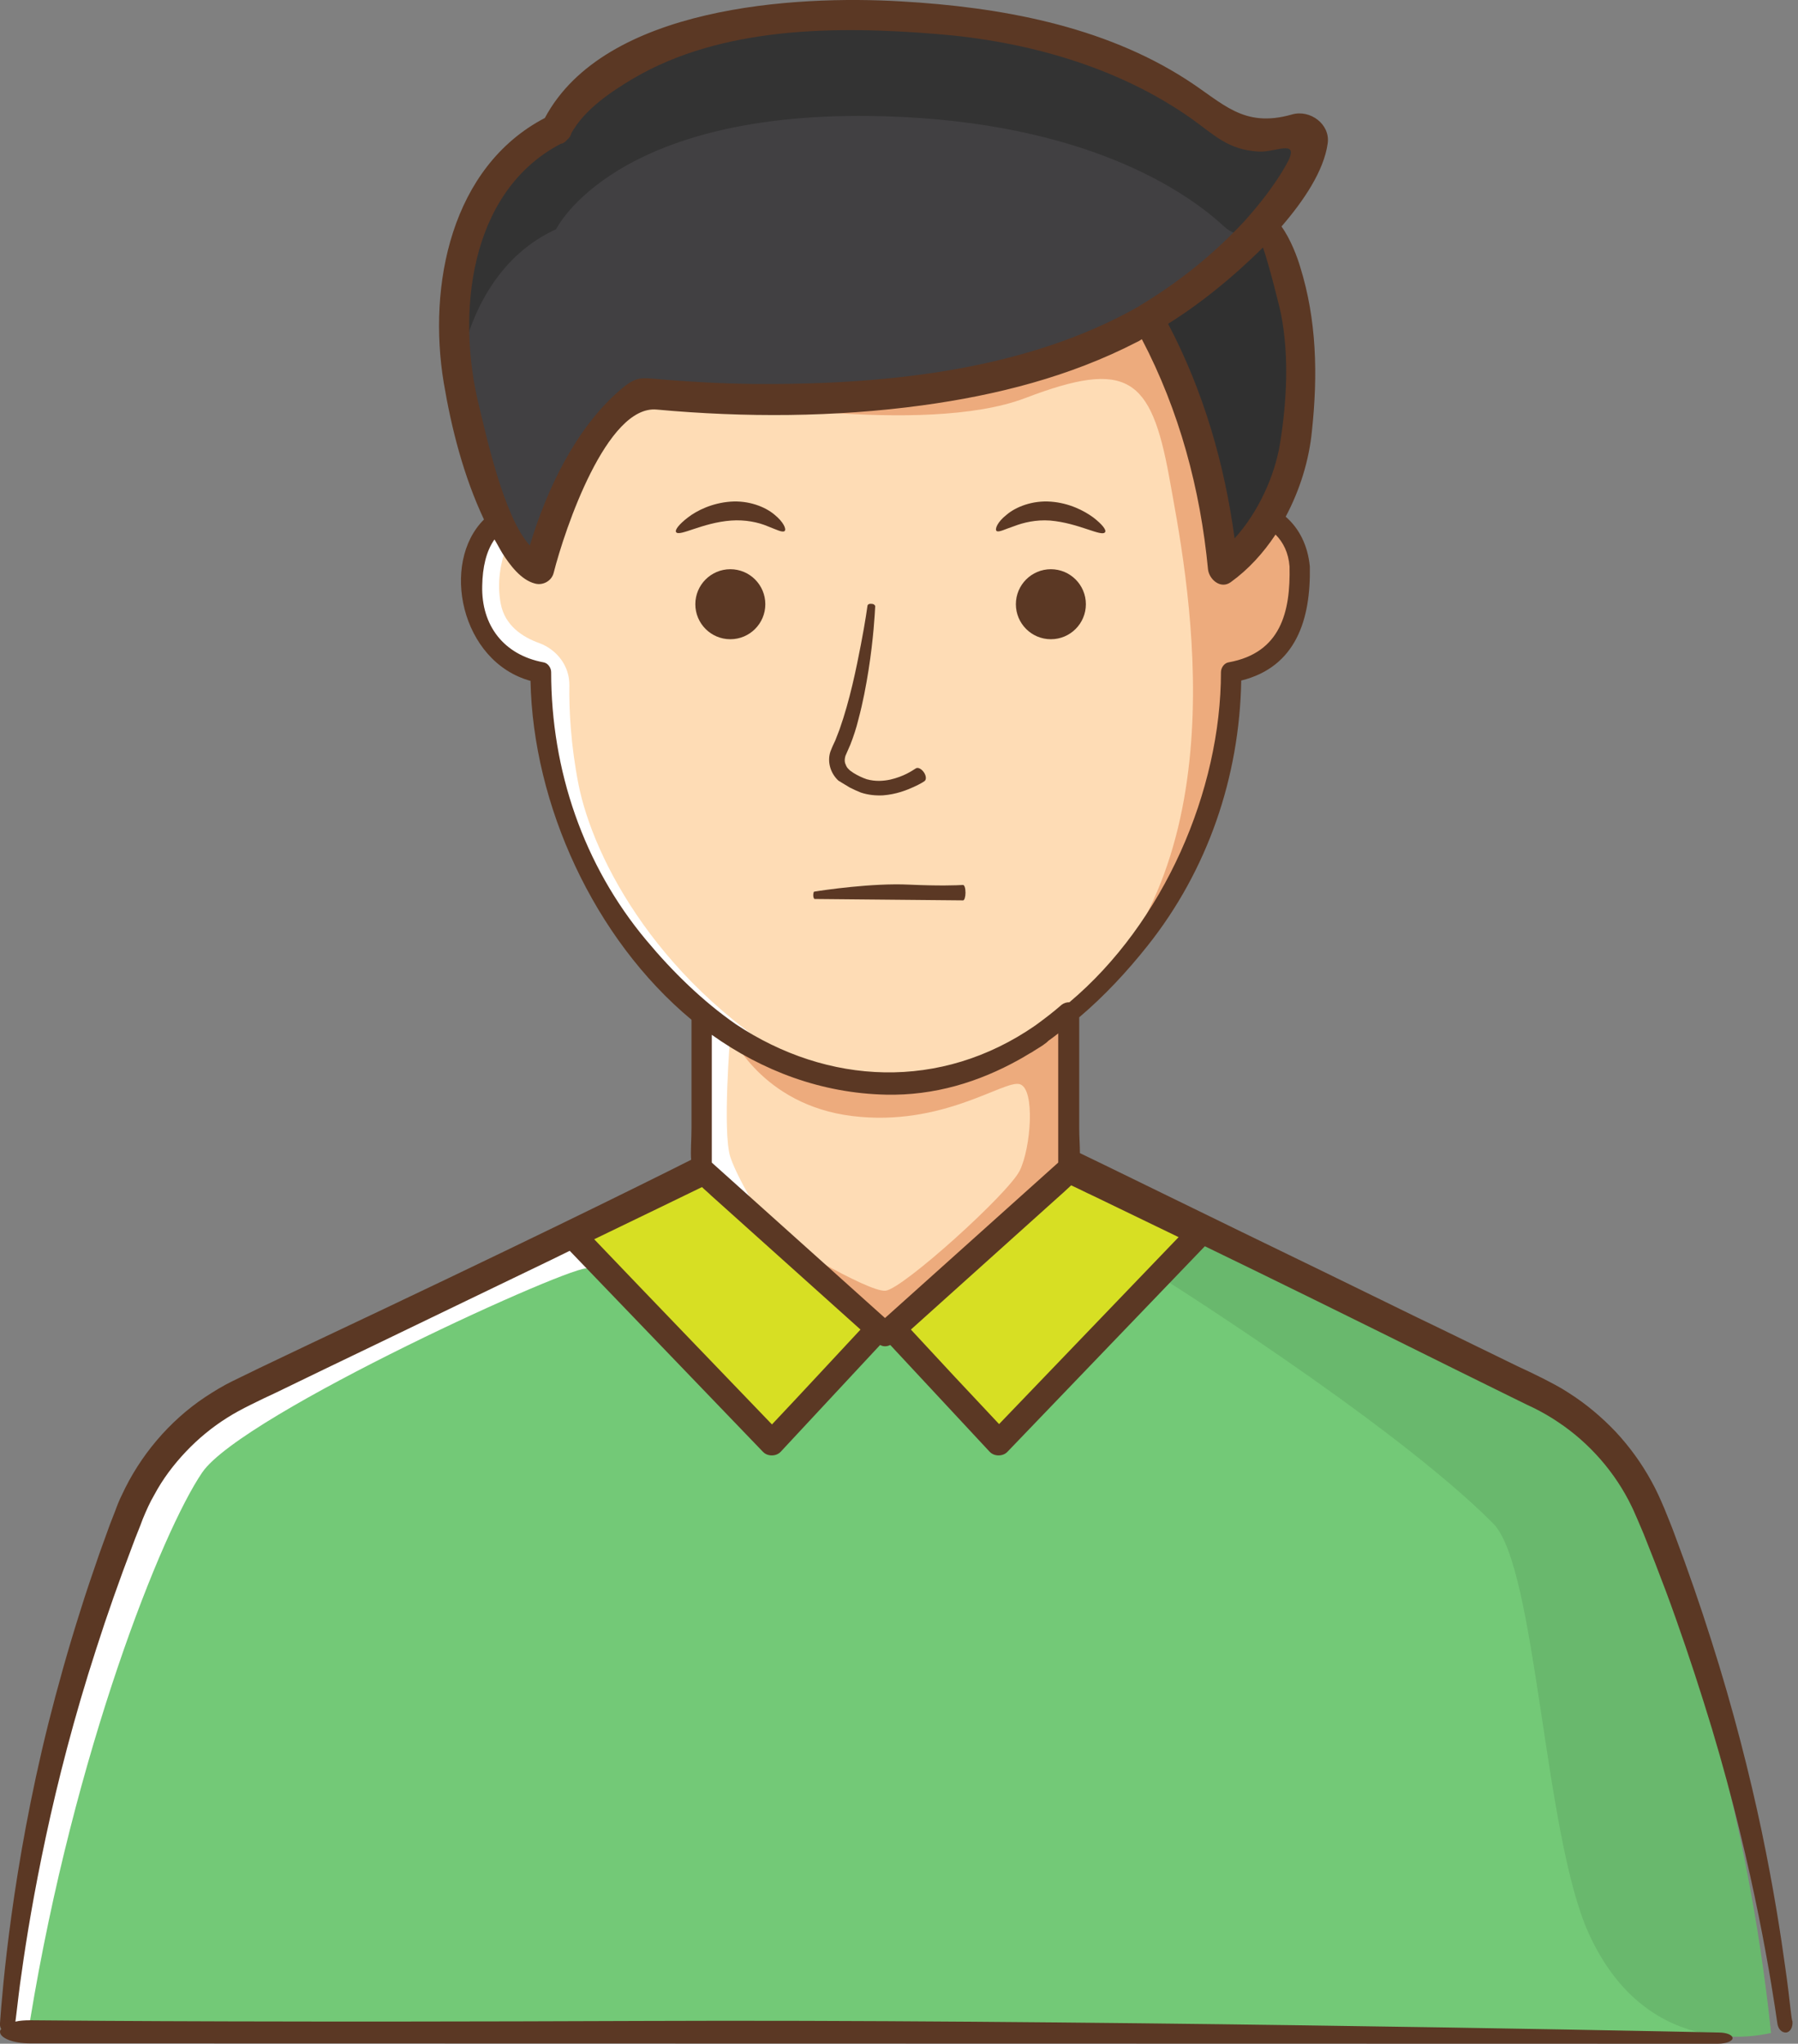
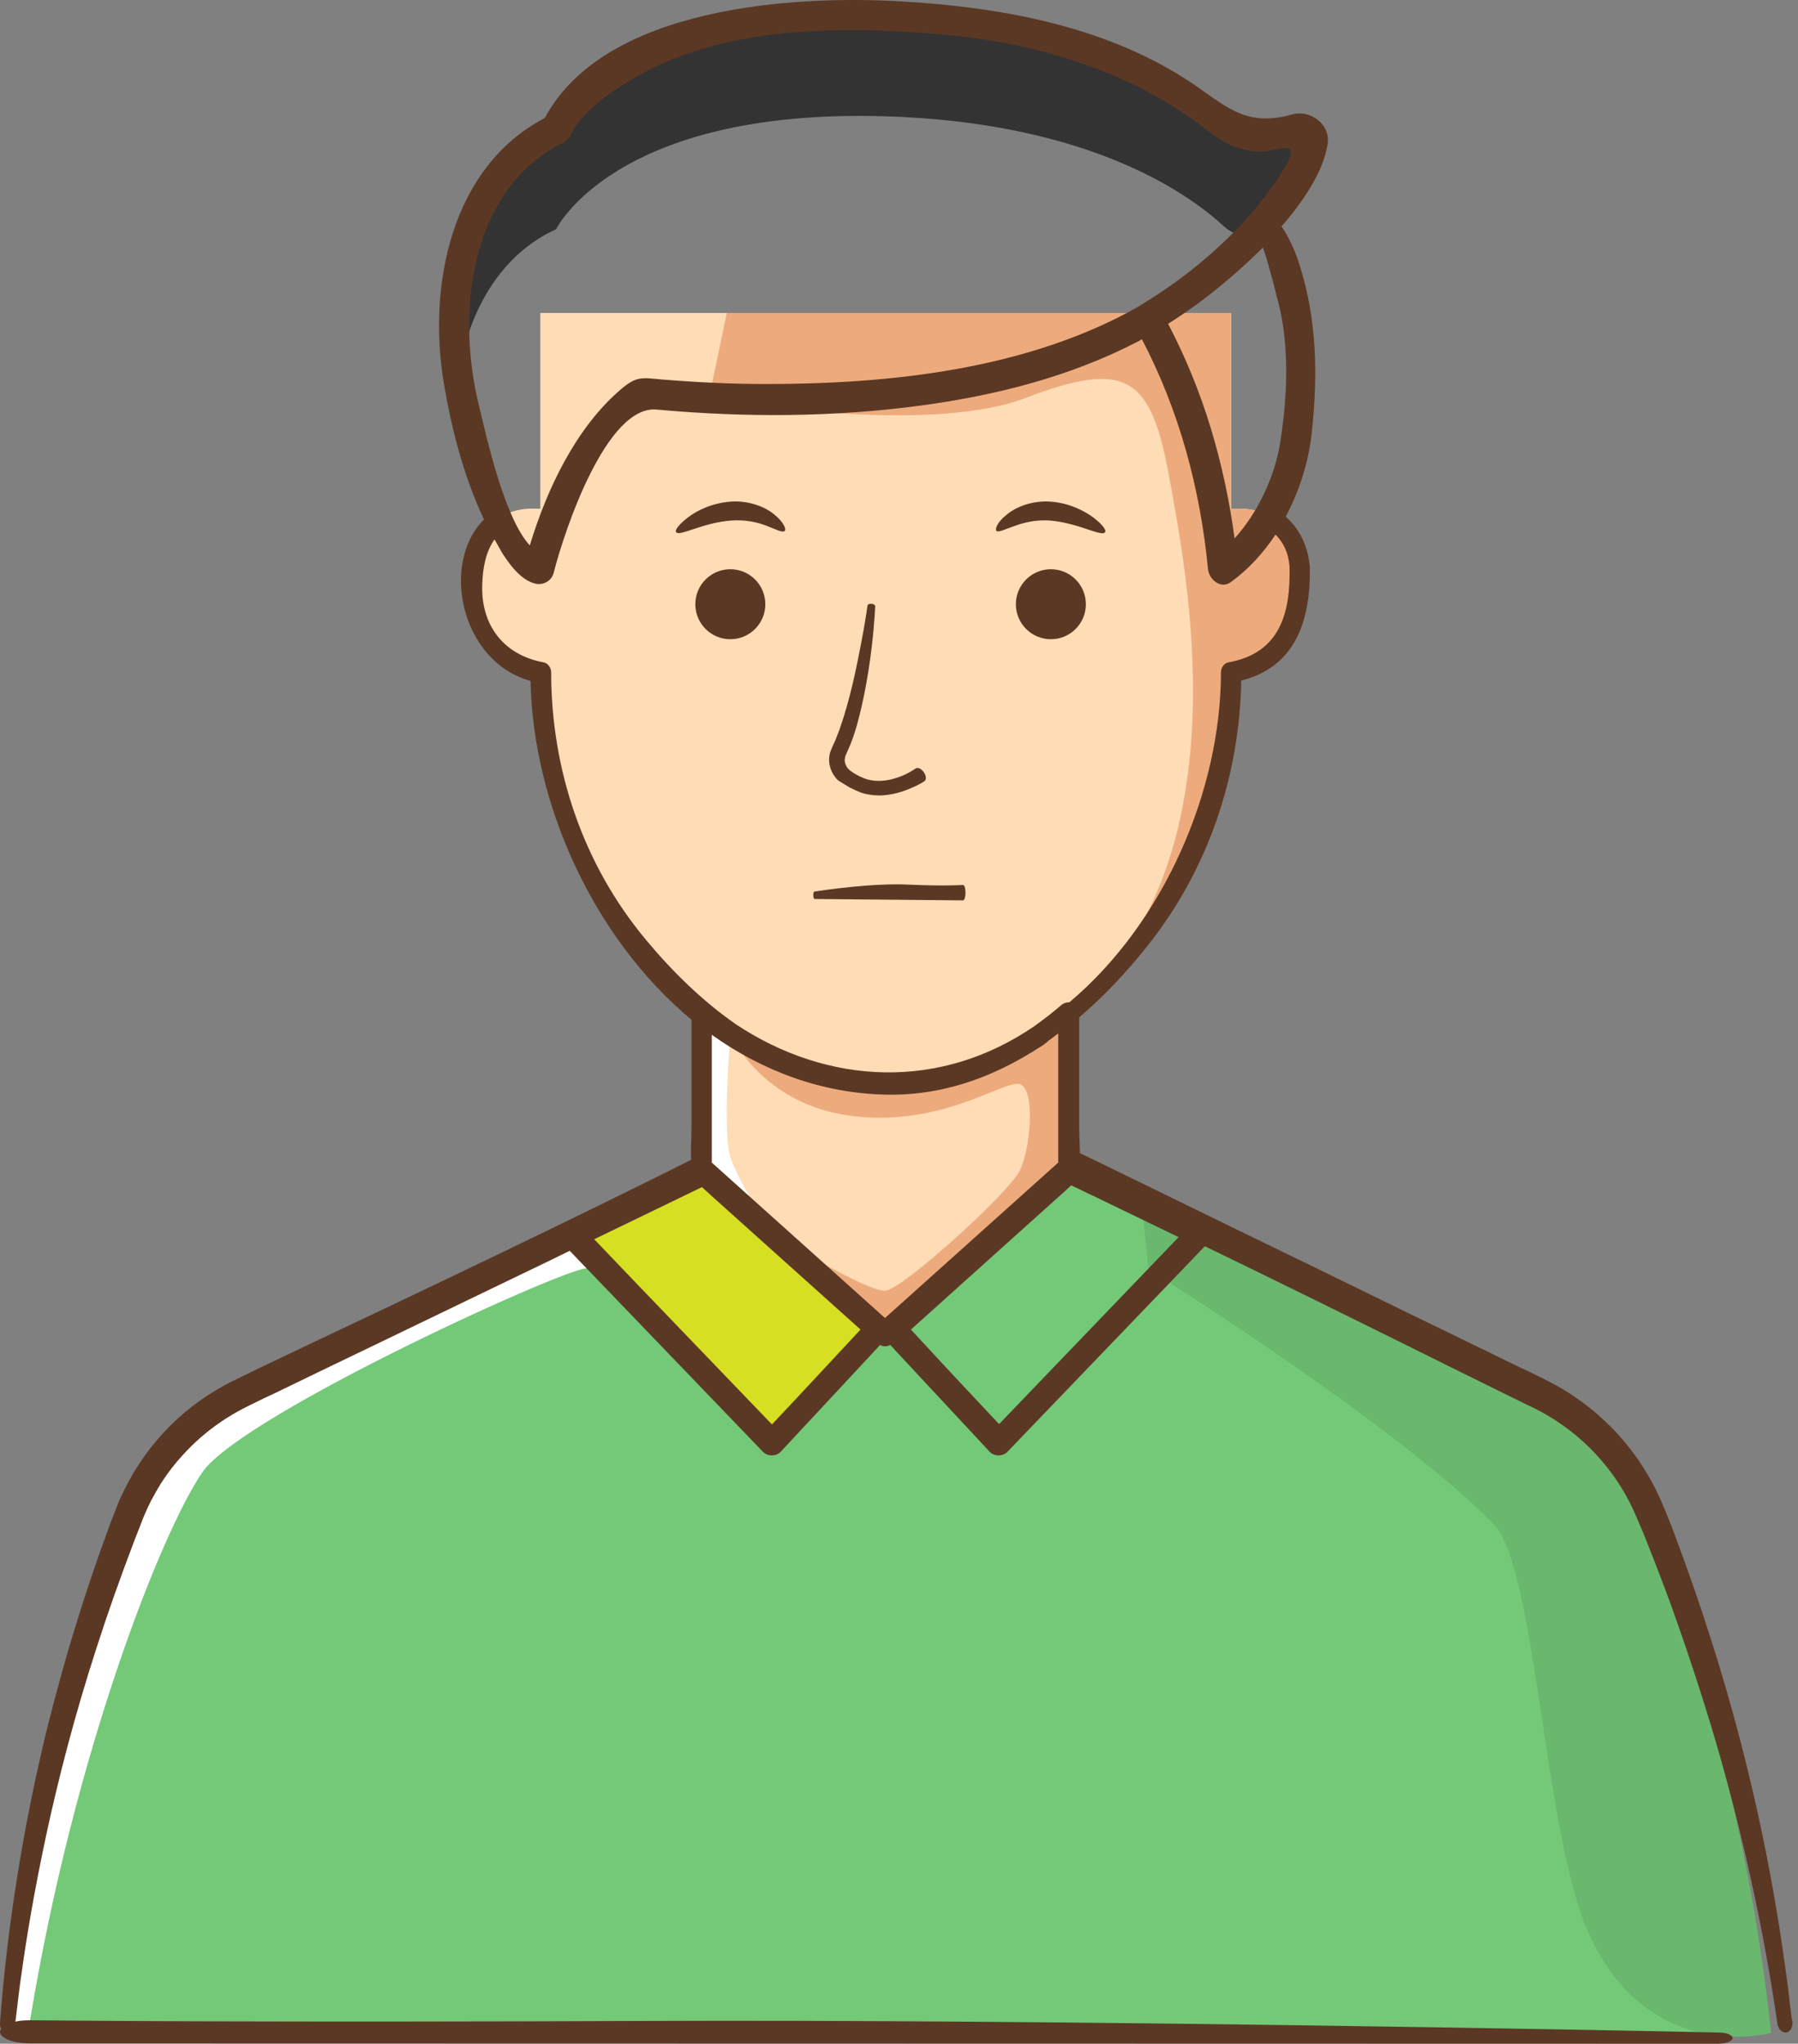
<svg xmlns="http://www.w3.org/2000/svg" id="Layer_1" x="0px" y="0px" viewBox="0 0 513.8 583.8" style="enable-background:new 0 0 513.8 583.8;" xml:space="preserve">
  <rect x="0" y="0" width="513.8" height="583.8" fill="#808080" stroke="none" />
  <style type="text/css">	.st0{fill:#73C977;}	.st1{fill:#D7DF23;}	.st2{fill:#69B86D;}	.st3{fill:#FFFFFF;}	.st4{fill:#FEDCB5;}	.st5{fill:#EDAB7D;}	.st6{fill:#414042;}	.st7{fill:#333333;}	.st8{fill:#303030;}	.st9{fill:#5B3824;}</style>
  <g>
    <path class="st0" d="M468.9,432.1c-6-14.9-17.4-27.1-31.9-34.1l-131.6-63.6h-52.4h-52.4L69.1,398c-14.5,7-25.8,19.2-31.9,34.1  C25.4,461.3,7.1,515,0.2,580.8h252.9h252.9C499,515,480.7,461.3,468.9,432.1z" />
    <polygon class="st1" points="251,379.6 220.6,412.2 163.3,352.5 200.6,334.4  " />
    <path class="st2" d="M437.1,398l-110.8-53.6l1.9,18.2c0,0,69.4,43.3,98.5,72.6c12.4,12.5,14.4,88.7,27.3,117.1  c17.3,38.1,52.1,28.4,52.1,28.4c-6.9-65.8-25.2-119.5-37-148.7C462.9,417.2,451.6,405,437.1,398z" />
-     <polygon class="st1" points="255.1,379.6 285.5,412.2 342.9,352.5 305.5,334.4  " />
    <path class="st3" d="M57.8,420.6c11.4-16.7,108-60.4,110.1-58.2l-1.2-11.6L69.1,398c-14.5,7-25.8,19.2-31.9,34.1  C25.4,461.3,7.1,515,0.2,580.8H8c0.2-1.2,0.4-2.4,0.6-3.7C21.2,500.3,46.3,437.4,57.8,420.6z" />
    <path class="st4" d="M297.4,295.5c-12.9,9.3-28.4,14.3-44.3,14.3c-15.9,0-31.5-4.9-44.3-14.3c-2.8-2-5.5-4.2-8.1-6.4v45.3  l52.4,47.3l52.4-47.3v-45.3C302.9,291.3,300.2,293.5,297.4,295.5z" />
    <path class="st5" d="M297.4,295.5c-12.9,9.3-28.4,14.3-44.3,14.3c-15.9,0-31.5-4.9-44.3-14.3c0,0,8.8,20.1,34.7,23.3  c25.9,3.2,43.4-10.4,47.9-9.1c4.5,1.3,3.2,18.2,0,24.7s-33.2,33.6-38.3,34.3c-5.1,0.6-32.4-16.2-32.4-16.2l32.4,29.2l52.4-47.3  v-45.3C302.9,291.3,300.2,293.5,297.4,295.5z" />
    <path class="st3" d="M208.7,295.5c0,0-2.3,27.9,0,35c2.3,7.1,11.9,22,11.9,22l-20-18.1v-45.3L208.7,295.5z" />
    <path class="st4" d="M371.3,161.8c-0.2-9.3-7.9-16.7-17.2-16.5l-2.3,0v-5.1V89.4h-98.7h-98.7v50.8v5.1l-2.3,0  c-9.3-0.2-17,7.2-17.2,16.5l-0.2,7.4c-0.2,11.6,8.4,21.4,19.7,22.8v2.1c0,22.4,6.4,44.3,18.4,63.2l0,0c9.5,15,21.7,27.9,35.9,38.2  c12.9,9.3,28.4,14.3,44.3,14.3c15.9,0,31.5-4.9,44.3-14.3c14.2-10.3,26.4-23.2,35.9-38.2v0c12-18.9,18.4-40.8,18.4-63.2V192  c11.3-1.4,20-11.2,19.7-22.8L371.3,161.8z" />
    <path class="st5" d="M351.7,194.2V192c11.3-1.4,20-11.2,19.7-22.8l-0.2-7.4c-0.2-9.3-7.9-16.7-17.2-16.5l-2.3,0v-5.1V89.4h-98.7  h-45.3c-2.4,11.4-5.1,24.3-5.1,24.3s61.3,11.1,90.4,0c29.1-11.1,35.9-6,41.1,22.5c4.8,26.7,21,105-23.8,148.7  c8.8-8.1,16.6-17.4,23.1-27.6C345.4,238.4,351.7,216.5,351.7,194.2z" />
-     <path class="st3" d="M231,305.9c-42.5-23.8-61.5-60.6-65.7-81.9c-2.2-11.2-2.7-21.2-2.6-28.2c0.1-5.5-3.5-10.2-8.6-12.1  c-4.8-1.7-9.8-5-11-11.2c-2.4-12.5,5-23.3,5-23.3s-0.5-1.2-1.3-3.1c-6.8,2.1-11.8,8.3-11.9,15.8l-0.2,7.4  c-0.2,11.6,8.4,21.4,19.7,22.8v1.2c0,21.7,5.6,43.1,16.9,61.7c9.7,16,22.5,29.7,37.4,40.6c7.4,5.3,15.6,9.2,24.3,11.5  C232.4,306.6,231.8,306.3,231,305.9z" />
-     <path class="st6" d="M158.9,36.8c0,0,16.6-34.4,93.4-32.3c58.4,1.6,87.2,21.9,97.6,31.6c5,4.6,14,2.9,20.6,0.8c1.4-0.4,2.9,0,3.9,1  l0,0c1.1,1.1,1.4,2.9,0.7,4.3c-21.2,43.3-67.2,58.3-67.2,58.3C256.2,121,183,112.2,183,112.2c-20.6,16.5-29,50.4-29,50.4  s-9.7-2-20.1-40.7C123.5,83.1,133.9,48,158.9,36.8z" />
    <path class="st7" d="M158.9,65.5c0,0,16.6-34.4,93.4-32.3c58.4,1.6,87.2,21.9,97.6,31.6c2,1.8,4.6,2.6,7.5,2.8  c6.6-7.1,12.8-15.6,17.7-25.5c0.7-1.4,0.4-3.1-0.7-4.3c-1-1-2.5-1.4-3.9-1c-6.6,2.1-15.7,3.8-20.6-0.8  c-10.5-9.6-39.3-29.9-97.6-31.6c-76.8-2.2-93.4,32.3-93.4,32.3c-21.9,9.8-32.7,37.9-28,70.8C134,87.8,143.8,72.3,158.9,65.5z" />
-     <path class="st8" d="M360.1,64.7L360.1,64.7c8.7,7.7,14,31.4,10.6,58.4c-3.4,27-21.2,39.4-21.2,39.4c-2.7-34.6-14.7-59.8-21.4-71.6  C337.9,85.2,349.7,76.7,360.1,64.7z" />
    <g>
      <path class="st9" d="M511.6,573.4c-0.3-2.6-0.7-6.3-1.4-11.1c-1.3-9.5-3.4-23.1-6.8-39.3c-3.4-16.1-8.1-34.8-14.4-54.5   c-3.1-9.8-6.6-19.9-10.4-30c-0.9-2.5-2-5.1-3-7.6c-1.1-2.6-2.3-5.3-3.7-7.8c-2.8-5.1-6.2-9.8-10.2-14.1c-4-4.2-8.5-8-13.4-11.1   c-2.4-1.6-5-2.9-7.5-4.2c-2.4-1.2-4.9-2.4-7.3-3.5c-9.7-4.7-19.2-9.4-28.4-13.8c-18.4-9-35.6-17.4-50.3-24.5   c-22.8-11.1-39.7-19.4-46.2-22.5c0-2.2-0.2-4.6-0.2-7.3c0-10.5,0-21,0-31.5c7.2-6.1,13.7-13.1,19.5-20.4   c17.2-21.6,26.3-48.2,26.8-75.8c15.7-3.9,19.9-17.5,19.6-32.6c-0.6-6.1-3.1-10.9-6.9-14.2c4.1-7.7,6.7-16.2,7.5-24.5   c1.7-15.9,1.4-31.7-3.4-47c-0.8-2.7-2.7-7.8-5.3-11.4c6.4-7.4,12.1-15.9,13.2-23.7c0.8-5.5-5-9.8-10.2-8.3c-14,4-19.7-3.3-30.2-10   C315.1,7.3,285.6,2,257.5,0.4c-30.1-1.8-84.7,1.3-101.8,33.3c-26.8,14-33.5,47.8-28.9,75.6c2.2,13.1,5.7,26.8,11.5,39.1   c-12.5,12.4-6.7,40.6,13.3,46.1c0.7,35.3,18.1,73.6,46,96.8c0,10.3,0,20.6,0,31c0,3.4-0.3,6.3-0.1,9   c-16.1,8.1-50.6,25.1-108.5,52.4c-4.9,2.3-9.8,4.7-14.9,7.1c-2.5,1.2-5.1,2.5-7.6,3.7c-2.7,1.3-5.3,2.9-7.9,4.6   c-10.2,6.8-18.6,16.7-23.8,28c-0.7,1.4-1.3,2.9-1.8,4.3l-1.6,4.1c-1,2.8-2,5.5-3,8.3c-1.9,5.5-3.8,11-5.5,16.5   c-3.5,11-6.5,21.8-9.1,32.1C3.5,533.7,0.7,568.1,0,577.9c-0.1,0.6,0.1,1.2,0.3,1.7c-0.2,0.3-0.3,0.5-0.3,0.8   c0,1.8,3.8,3.3,8.5,3.3l482.4,0.1c2.3,0,4.2-0.7,4.2-1.6c0-0.9-1.7-1.6-4-1.6c-27.2-0.6-188.9-3.8-307.6-3.3   c-100.3,0.4-155.1,0-174.9-0.2c-1.5,0-3,0.1-4.2,0.4c0.1-0.6,0.2-1.7,0.4-3.2c0.3-2.5,0.7-6.2,1.4-10.9c1.3-9.4,3.5-22.8,6.9-38.7   c3.4-15.9,8.1-34.3,14.4-53.7c3.1-9.7,6.6-19.6,10.4-29.6c0.9-2.5,2-5,2.9-7.5c1-2.4,2-4.7,3.3-6.9c2.4-4.5,5.5-8.6,9-12.3   c3.5-3.7,7.5-7,11.8-9.7c2.2-1.4,4.3-2.5,6.7-3.7c2.4-1.2,4.9-2.4,7.3-3.5c9.7-4.7,19.2-9.3,28.4-13.7   c18.4-8.9,35.7-17.2,50.4-24.3c1.7-0.8,3.4-1.7,5.1-2.5c18.4,19.1,36.8,38.3,55.2,57.4c1.3,1.4,3.8,1.4,5.1,0   c9.5-10.2,19-20.4,28.4-30.5c0.9,0.5,1.9,0.5,2.9,0c9.5,10.2,19,20.4,28.4,30.5c1.3,1.4,3.8,1.4,5.1,0   c18.8-19.6,37.6-39.1,56.4-58.7c18.2,8.8,41.8,20.4,71.6,35.2c4.8,2.4,9.8,4.8,14.8,7.3c2.5,1.2,5,2.5,7.6,3.7   c2.4,1.2,4.7,2.5,6.9,4c8.9,5.9,16.4,14.4,21.1,24.2c0.6,1.2,1.1,2.5,1.7,3.8l1.7,4c1.1,2.7,2.1,5.4,3.2,8.1   c2.1,5.4,4.1,10.7,6,16.1c3.8,10.7,7.2,21.2,10.3,31.4c12.2,40.6,17.3,74.5,18.7,84.2c0.2,1.6,1.3,2.7,2.5,2.6   c1.2-0.1,2-1.6,1.8-3.3C512.1,577.4,511.9,576,511.6,573.4z M366.1,89.9c2.3,11.9,1.6,24.8-0.3,36.7c-1.5,9.3-6.2,19.7-13,27.2   c-2.9-21.4-8.9-42.1-19-61.3c7.2-4.5,13.9-9.7,20.2-15.3c2.1-1.9,4.5-4.1,6.9-6.5C362.5,75.1,365.7,87.8,366.1,89.9z M160.2,41.1   c0.7-0.1,1.3-0.5,1.8-1.1c0.7-0.6,1.1-1.2,1.3-2c3.8-6.8,11.3-11.8,17.7-15.6c25.4-14.9,58.2-15,86.5-12.7   c25.5,2,51.6,9.2,72.7,24c6.8,4.8,10.6,9.1,19.5,9.6c5,0.3,12.5-4.2,7.6,4.2c-3.3,5.7-7.4,10.9-11.8,15.8   c-8.8,9.4-18.5,17.2-29.6,23.9c-0.2,0.1-0.4,0.3-0.6,0.4c-31.6,17.9-70.7,22.1-106.5,22.1c-9.9,0-19.8-0.5-29.6-1.3   c-5.9-0.5-7.3-1.1-12.1,3.1c-12.5,10.8-20.8,28.1-25.7,44.3c-7.5-8.1-12.6-32.1-14.5-39.8C130.4,89.9,133.9,54.9,160.2,41.1z    M184.7,268.6c-18-21.5-27.2-48.6-27.2-76.6c0-1.2-0.9-2.6-2.2-2.8c-11.3-2.1-17.8-10.5-17.5-21.9c0.1-5.2,1.1-9.8,3.5-13.2   c0.8,1.3,1.5,2.7,2.3,4c2.1,3.3,5.3,7.6,9.3,8.6c2.2,0.6,4.7-0.7,5.3-3c3.2-12.6,15.2-48.1,29.5-46.7c25.1,2.3,50.8,2.2,75.8-1.2   c21.3-2.9,42.2-8.2,61.4-18.1c0.5-0.2,0.9-0.5,1.4-0.8c10.7,20.4,16.7,42.8,18.9,65.7c0.3,2.9,3.6,5.8,6.5,3.7   c5-3.6,9.3-8.3,12.8-13.6c2.2,2.2,3.7,5.2,4,9.1c0.3,13-2.5,24.7-17.4,27.4c-1.3,0.2-2.2,1.6-2.2,2.8c0,33.8-16.3,71.6-43.3,94.3   c-0.8,0-1.5,0.2-2.2,0.7c-2.4,2.1-4.9,4-7.5,5.9c-27.1,18.8-59.4,17.1-85.6-0.3C200.8,286,192.2,277.6,184.7,268.6z M253.2,312.7   c13.8,0.3,26.5-3.6,38-10c1.3-0.7,2.5-1.5,3.8-2.2c0.2-0.1,0.4-0.3,0.6-0.4c1.1-0.7,2.2-1.3,3.2-2.1c0.3-0.2,0.5-0.4,0.8-0.7   c1-0.7,1.9-1.4,2.8-2.1c0,8.3,0,16.7,0,25c0,4,0,7.9,0,11.9c-16.5,14.8-33,29.6-49.5,44.4c-16.5-14.8-33-29.6-49.5-44.4   c0-4,0-7.9,0-11.9c0-8.2,0-16.4,0-24.6C217.9,305.9,234.7,312.3,253.2,312.7z M169.8,354c13.7-6.6,24.4-11.8,30.8-14.9   c0.8,0.8,1.7,1.5,2.5,2.3c14.3,12.8,28.5,25.6,42.8,38.4c-8.4,9-16.8,18.1-25.3,27.1C203.7,389.3,186.7,371.7,169.8,354z    M260.3,379.8c13.8-12.4,27.6-24.8,41.4-37.2c1.5-1.3,2.9-2.6,4.4-4c2.2,1,4.3,2.1,6.5,3.1c8.1,3.9,16.1,7.8,24.2,11.7   c-17.1,17.8-34.2,35.6-51.3,53.4C277.1,397.9,268.7,388.9,260.3,379.8z" />
      <circle class="st9" cx="208.7" cy="172.6" r="10" />
      <circle class="st9" cx="300.3" cy="172.6" r="10" />
      <path class="st9" d="M241.4,224.1c0.5,0.3,1,0.6,1.5,0.9c1,0.5,2.1,1,3.1,1.4c2.1,0.7,4.3,0.9,6.3,0.8c3.9-0.3,6.8-1.5,8.8-2.4   c2-0.9,3-1.6,3-1.6c0.7-0.4,0.6-1.6-0.1-2.6c-0.7-1-1.7-1.5-2.3-1.1c-1.1,0.7-3.4,2.3-7.3,3.2c-1.9,0.4-4.2,0.6-6.7-0.1   c-1.2-0.4-2.5-1-3.8-1.8c-0.3-0.2-0.6-0.4-1-0.7c-0.2-0.2-0.4-0.4-0.6-0.6c-0.4-0.4-0.6-1-0.8-1.5c-0.2-0.7-0.1-1.4,0.1-2.1   c0.5-1.1,0.9-2.1,1.4-3.2c0.9-2.3,1.7-4.7,2.3-7.2c1.3-4.8,2.2-9.7,2.9-14.1c1.4-8.9,1.8-16.1,1.9-18.2c0-0.3-0.4-0.7-1-0.7   c-0.6-0.1-1.1,0.1-1.2,0.5c0,0-0.6,4.5-1.9,11.2c-1.3,6.7-3.1,15.7-6.1,24.2l-1.2,3.1l-0.7,1.5l-0.3,0.7c-0.1,0.3-0.3,0.7-0.4,1   c-1,3,0.1,6.3,2.3,8.3C240.4,223.5,240.9,223.8,241.4,224.1z" />
      <path class="st9" d="M232.8,256.8l42.4,0.4c0.4,0,0.7-1,0.7-2.2c0-1.3-0.3-2.3-0.8-2.2c-1.7,0.1-6.6,0.3-15.4-0.1   c-10.4-0.5-24.6,1.6-27,2c-0.2,0-0.3,0.5-0.3,1.1C232.4,256.3,232.6,256.8,232.8,256.8z" />
      <path class="st9" d="M219.3,150.3c2.6,1,4.3,1.9,4.9,1.4c0.6-0.5-0.3-2.6-2.9-4.7c-2.6-2.2-7.3-4.1-12.6-3.7   c-5.2,0.4-9.5,2.5-12.1,4.5c-2.6,2-3.8,3.6-3.4,4.2c0.9,1.4,7.5-2.7,15.7-3.3C213,148.4,216.7,149.2,219.3,150.3z" />
      <path class="st9" d="M289.8,150.3c2.6-1,6.2-1.9,10.3-1.6c8.2,0.7,14.8,4.8,15.7,3.3c0.4-0.6-0.8-2.2-3.4-4.2   c-2.6-1.9-6.8-4.1-12.1-4.5c-5.3-0.4-10,1.5-12.6,3.7c-2.7,2.1-3.5,4.2-2.9,4.7C285.5,152.1,287.1,151.2,289.8,150.3z" />
    </g>
  </g>
</svg>